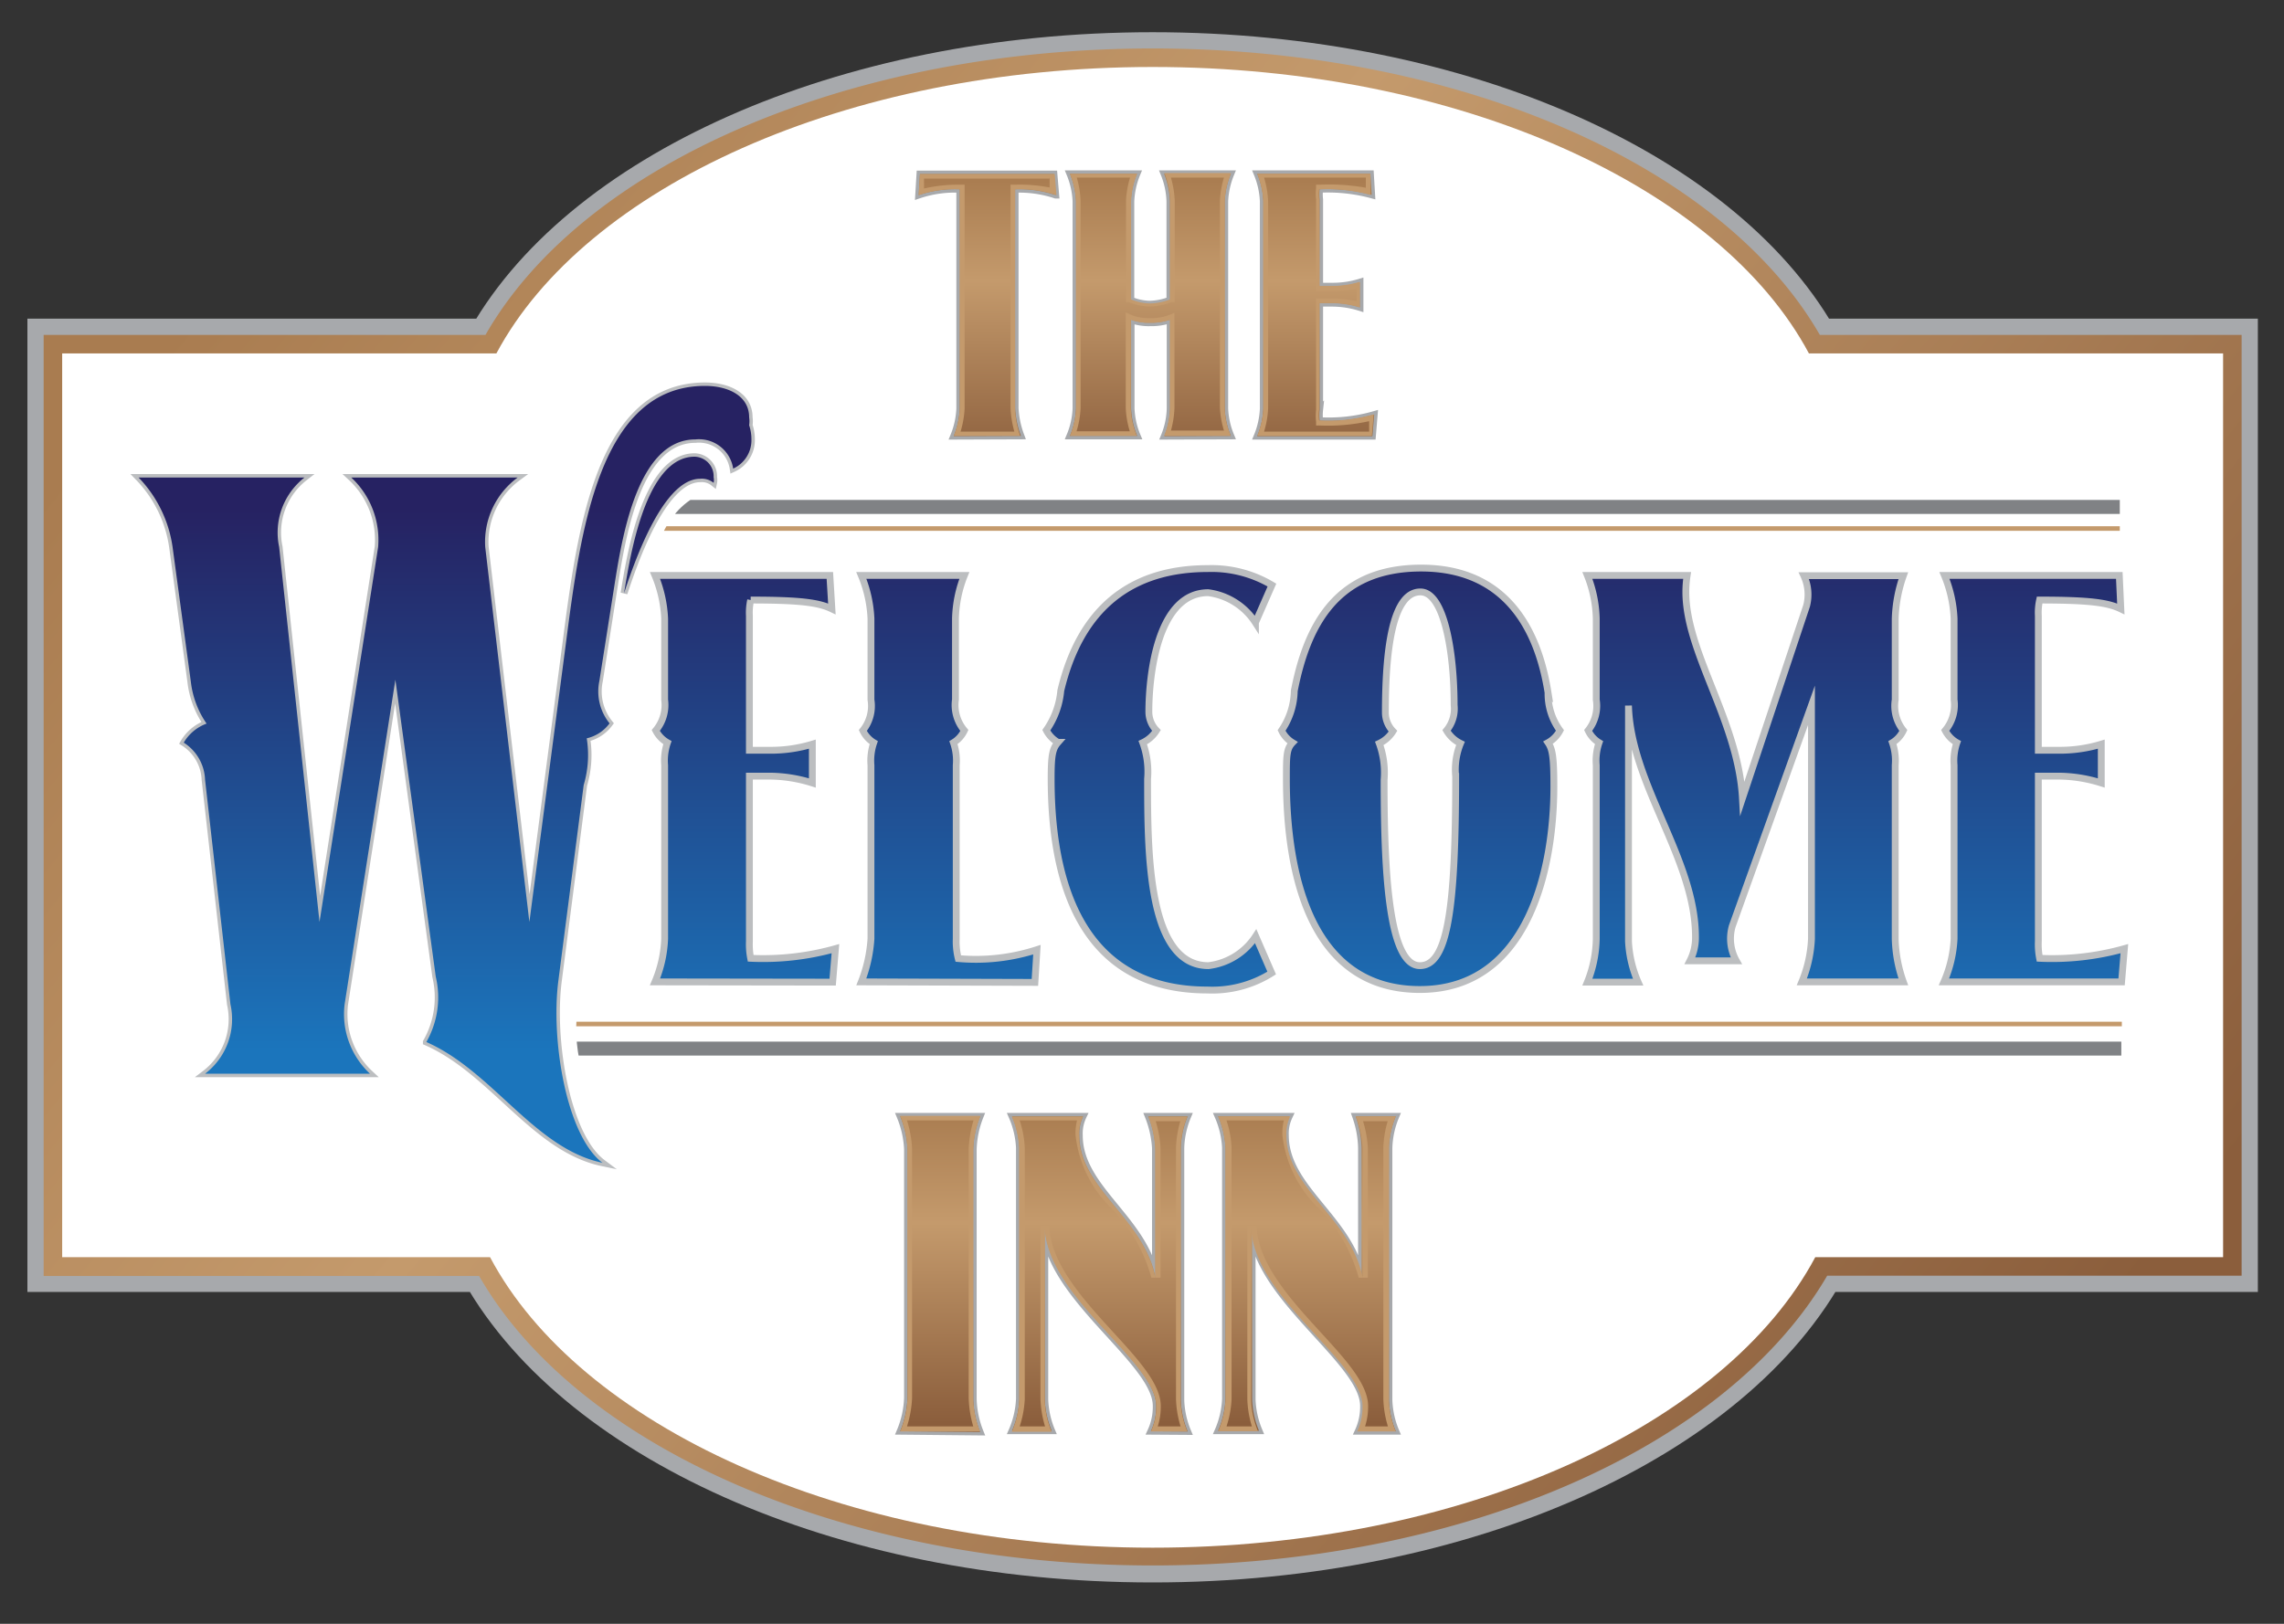
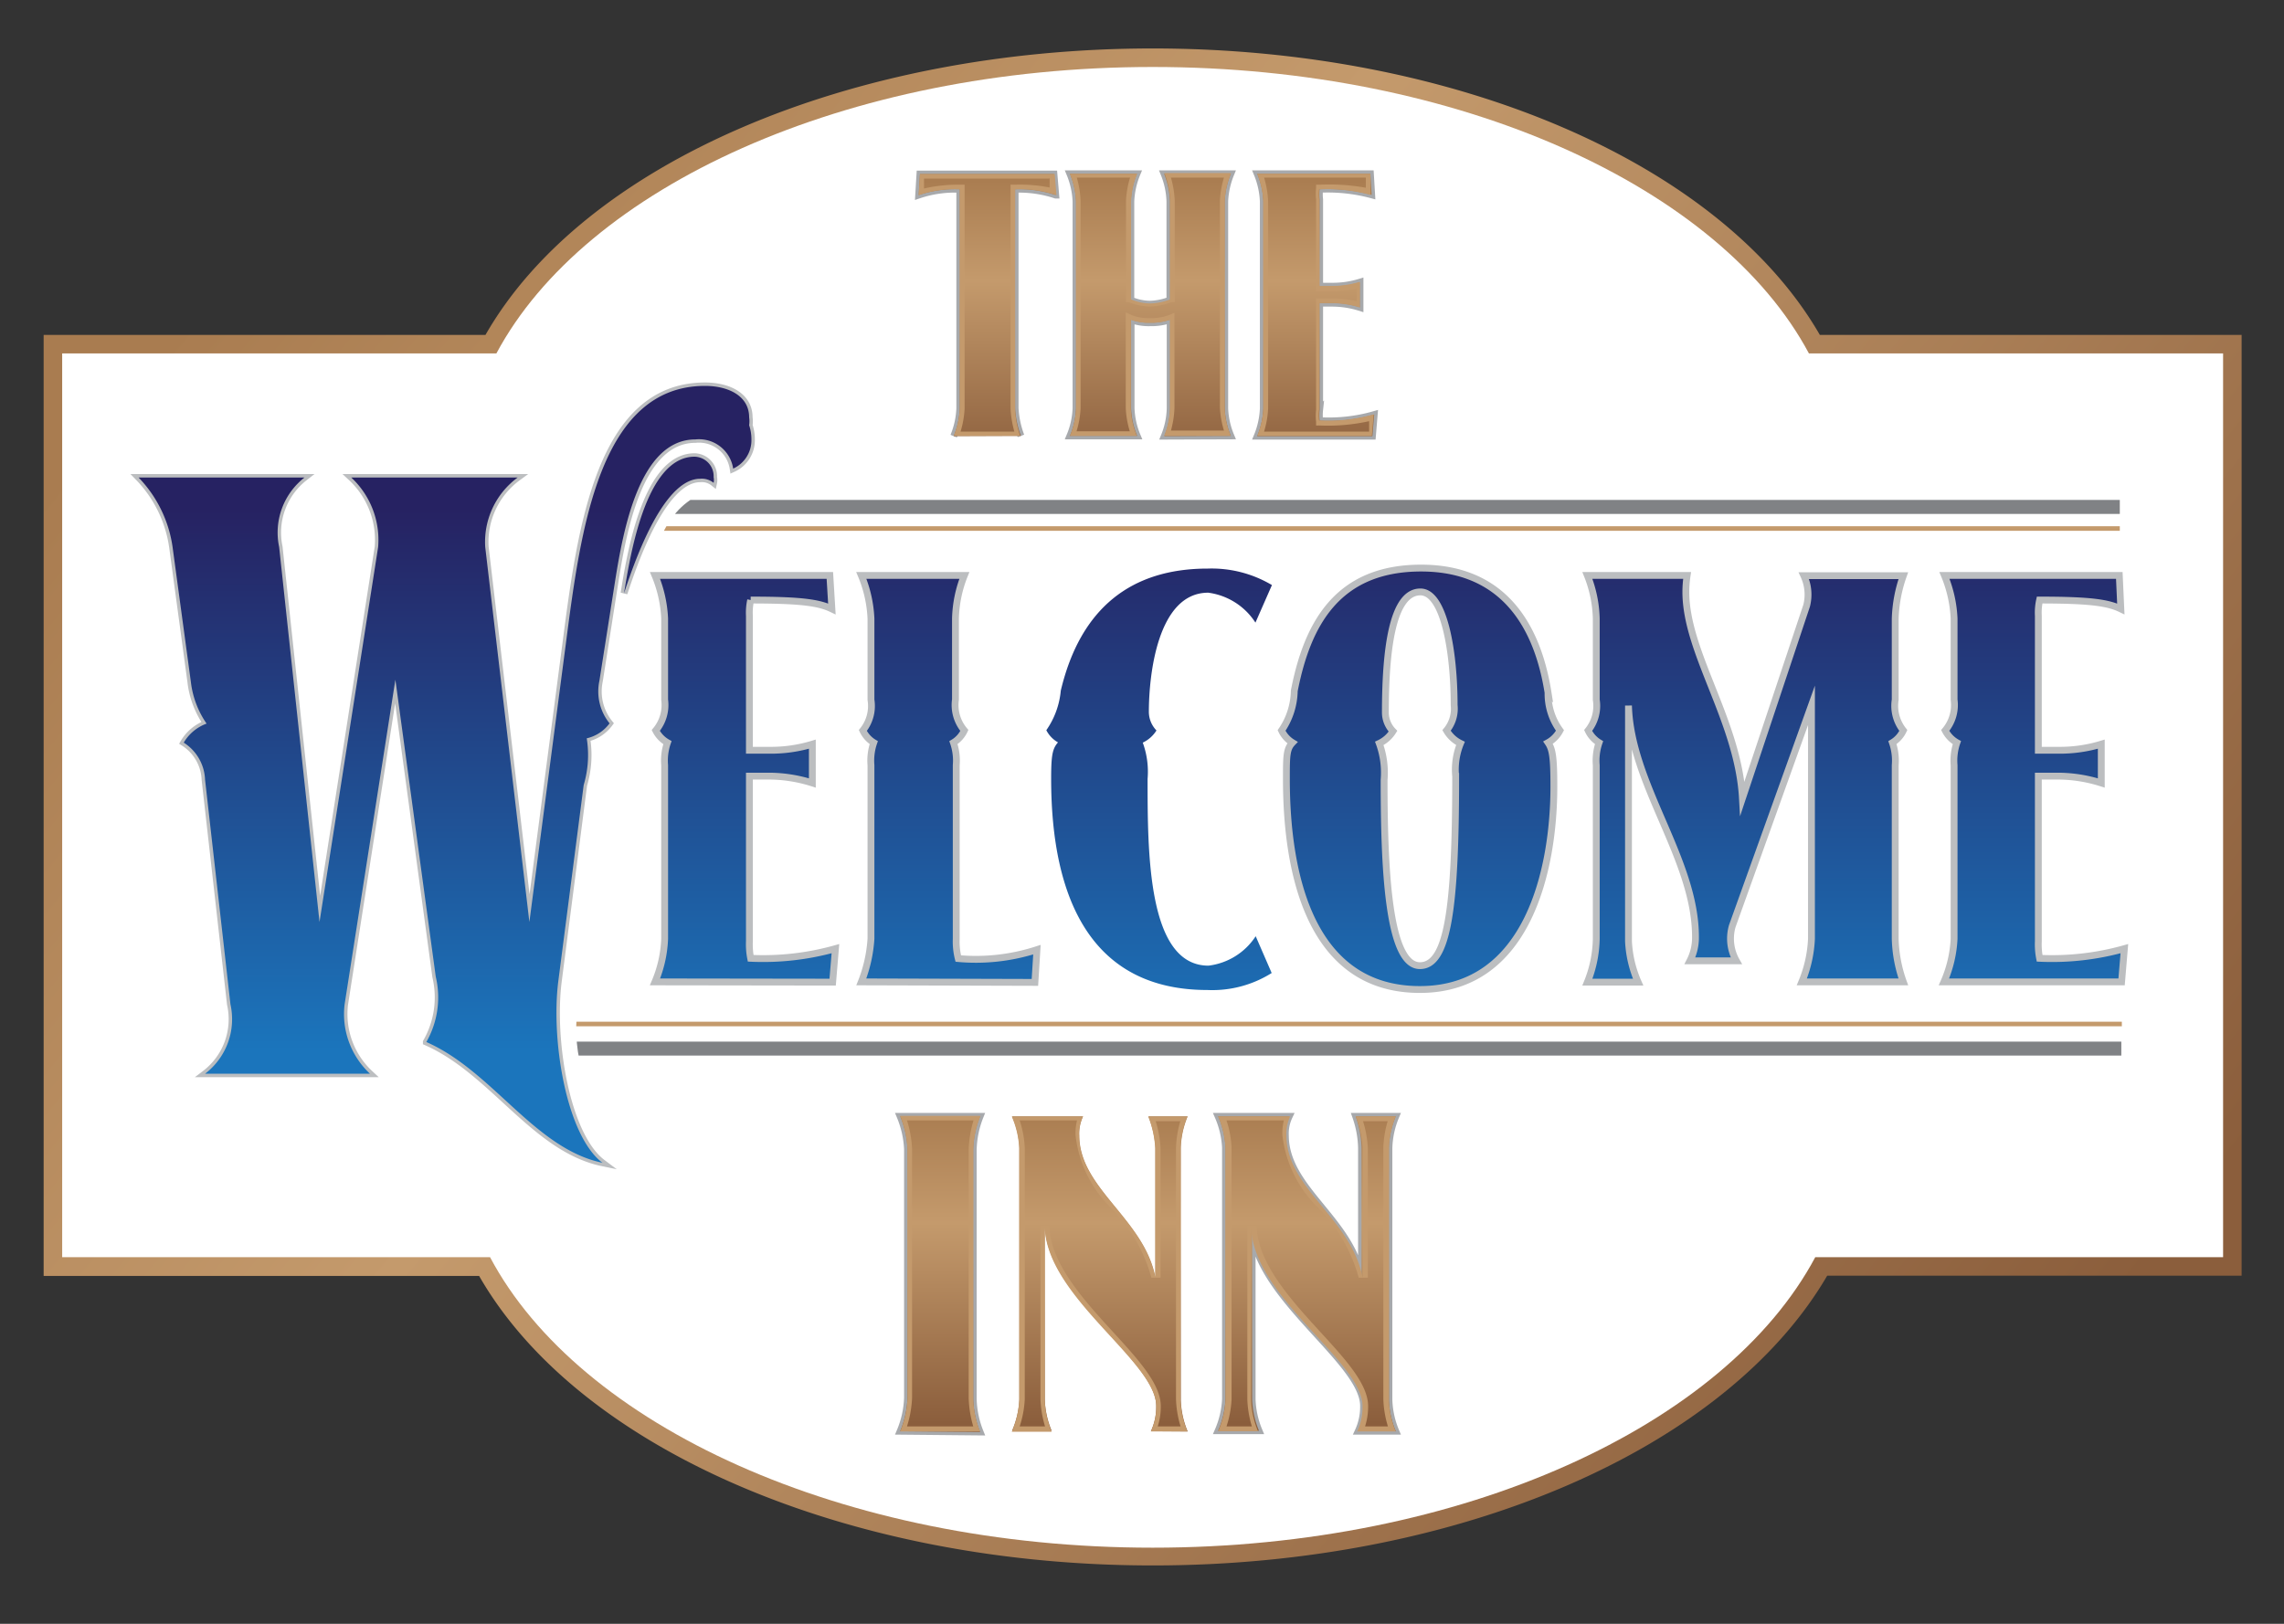
<svg xmlns="http://www.w3.org/2000/svg" xmlns:xlink="http://www.w3.org/1999/xlink" width="90" height="64" viewBox="0 0 90 64">
  <rect x="0" y="0" width="90" height="64" fill="#333333" stroke="none" />
  <defs>
    <style>
      .cls-1, .cls-27, .cls-32, .cls-33 {
        fill: none;
      }

      .cls-2, .cls-3, .cls-5 {
        fill: #fff;
      }

      .cls-2, .cls-20, .cls-21, .cls-22, .cls-27 {
        stroke: #a7a9ac;
      }

      .cls-10, .cls-11, .cls-12, .cls-2, .cls-20, .cls-21, .cls-22, .cls-27, .cls-3, .cls-32, .cls-33, .cls-6, .cls-7, .cls-8, .cls-9 {
        stroke-miterlimit: 10;
      }

      .cls-2 {
        stroke-width: 2.74px;
      }

      .cls-3, .cls-33 {
        stroke-width: 0.18px;
      }

      .cls-3 {
        stroke: url(#linear-gradient);
      }

      .cls-4 {
        fill: url(#linear-gradient-2);
      }

      .cls-10, .cls-11, .cls-12, .cls-6, .cls-7, .cls-8, .cls-9 {
        stroke: #bcbec0;
      }

      .cls-10, .cls-11, .cls-12, .cls-20, .cls-21, .cls-22, .cls-27, .cls-6, .cls-7, .cls-8, .cls-9 {
        stroke-width: 0.27px;
      }

      .cls-13, .cls-6 {
        fill: url(#linear-gradient-3);
      }

      .cls-14, .cls-7 {
        fill: url(#linear-gradient-4);
      }

      .cls-15, .cls-8 {
        fill: url(#linear-gradient-5);
      }

      .cls-16, .cls-9 {
        fill: url(#linear-gradient-6);
      }

      .cls-10, .cls-17 {
        fill: url(#linear-gradient-7);
      }

      .cls-11, .cls-18 {
        fill: url(#linear-gradient-8);
      }

      .cls-12, .cls-19 {
        fill: url(#linear-gradient-9);
      }

      .cls-20 {
        fill: url(#linear-gradient-17);
      }

      .cls-21 {
        fill: url(#linear-gradient-18);
      }

      .cls-22 {
        fill: url(#linear-gradient-19);
      }

      .cls-23 {
        fill: url(#linear-gradient-20);
      }

      .cls-24 {
        fill: #c49a6c;
      }

      .cls-25 {
        fill: url(#linear-gradient-21);
      }

      .cls-26 {
        fill: url(#linear-gradient-22);
      }

      .cls-28 {
        fill: url(#linear-gradient-23);
      }

      .cls-29 {
        fill: url(#linear-gradient-24);
      }

      .cls-30 {
        fill: url(#linear-gradient-25);
      }

      .cls-31 {
        clip-path: url(#clip-path);
      }

      .cls-32 {
        stroke: #808285;
        stroke-width: 0.55px;
      }

      .cls-33 {
        stroke: #c49a6c;
      }
    </style>
    <linearGradient id="linear-gradient" x1="2.36" y1="31.8" x2="87.69" y2="31.8" gradientUnits="userSpaceOnUse">
      <stop offset="0" stop-color="#a97c50" />
      <stop offset="0.35" stop-color="#c49a6c" />
      <stop offset="0.97" stop-color="#8b5e3c" />
    </linearGradient>
    <linearGradient id="linear-gradient-2" x1="12.99" y1="5.6" x2="79.7" y2="60.04" xlink:href="#linear-gradient" />
    <linearGradient id="linear-gradient-3" x1="17.53" y1="41.41" x2="17.53" y2="20.09" gradientUnits="userSpaceOnUse">
      <stop offset="0" stop-color="#1b75bc" />
      <stop offset="1" stop-color="#262262" />
    </linearGradient>
    <linearGradient id="linear-gradient-4" x1="29.37" y1="41.41" x2="29.37" y2="20.09" xlink:href="#linear-gradient-3" />
    <linearGradient id="linear-gradient-5" x1="37.38" y1="41.41" x2="37.38" y2="20.09" xlink:href="#linear-gradient-3" />
    <linearGradient id="linear-gradient-6" x1="45.67" y1="41.41" x2="45.67" y2="20.09" xlink:href="#linear-gradient-3" />
    <linearGradient id="linear-gradient-7" x1="55.96" y1="41.41" x2="55.96" y2="20.09" xlink:href="#linear-gradient-3" />
    <linearGradient id="linear-gradient-8" x1="68.76" y1="41.41" x2="68.76" y2="20.09" xlink:href="#linear-gradient-3" />
    <linearGradient id="linear-gradient-9" x1="80.15" y1="41.41" x2="80.15" y2="20.09" xlink:href="#linear-gradient-3" />
    <linearGradient id="linear-gradient-17" x1="37.05" y1="44.58" x2="37.05" y2="58.14" xlink:href="#linear-gradient" />
    <linearGradient id="linear-gradient-18" x1="43.34" y1="44.58" x2="43.34" y2="58.14" xlink:href="#linear-gradient" />
    <linearGradient id="linear-gradient-19" x1="51.5" y1="44.58" x2="51.5" y2="58.14" xlink:href="#linear-gradient" />
    <linearGradient id="linear-gradient-20" x1="37.05" y1="43.73" x2="37.05" y2="56.48" xlink:href="#linear-gradient" />
    <linearGradient id="linear-gradient-21" x1="43.34" y1="43.73" x2="43.34" y2="56.48" xlink:href="#linear-gradient" />
    <linearGradient id="linear-gradient-22" x1="51.5" y1="43.73" x2="51.5" y2="56.48" xlink:href="#linear-gradient" />
    <linearGradient id="linear-gradient-23" x1="38.9" y1="6.98" x2="38.9" y2="18.69" xlink:href="#linear-gradient" />
    <linearGradient id="linear-gradient-24" x1="45.33" y1="6.98" x2="45.33" y2="18.69" xlink:href="#linear-gradient" />
    <linearGradient id="linear-gradient-25" x1="51.84" y1="6.98" x2="51.84" y2="18.69" xlink:href="#linear-gradient" />
    <clipPath id="clip-path">
      <path class="cls-1" d="M28.31,19.31s-1.88,0-2.56,2.74-3,15.87-3,17.75A6.13,6.13,0,0,0,23,42.42l61.58-.14V19.18Z" />
    </clipPath>
  </defs>
  <title>icon</title>
  <g id="hotellogos_artboards" data-name="hotellogos artboards">
    <g>
-       <path class="cls-2" d="M87.6,13.93H71.28C67.79,7.39,57.53,2.64,45.42,2.64S23.05,7.39,19.56,13.93H2.45V49.55H19.31C22.82,56.17,33.18,61,45.42,61S68,56.17,71.53,49.55H87.6Z" />
      <path class="cls-3" d="M87.6,13.93H71.28C67.79,7.39,57.53,2.64,45.42,2.64S23.05,7.39,19.56,13.93H2.45V49.55H19.31C22.82,56.17,33.18,61,45.42,61S68,56.17,71.53,49.55H87.6Z" />
      <path class="cls-4" d="M45.42,61.7c-12,0-22.62-4.57-26.54-11.41H1.72V13.2H19.13C23,6.43,33.51,1.91,45.42,1.91S67.81,6.43,71.71,13.2H88.33V50.28H72C68,57.13,57.46,61.7,45.42,61.7ZM3.18,48.82H19.75l.21.39c1.64,3.1,5,5.89,9.43,7.86a39.81,39.81,0,0,0,16,3.16,39.81,39.81,0,0,0,16-3.16c4.44-2,7.79-4.77,9.43-7.86l.21-.39H86.87V14.66h-16l-.21-.39C69,11.21,65.68,8.45,61.29,6.5A39.44,39.44,0,0,0,45.42,3.38,39.44,39.44,0,0,0,29.55,6.5c-4.39,2-7.71,4.71-9.34,7.77l-.21.39H3.18Z" />
      <path class="cls-5" d="M87.6,13.93H71.28C67.79,7.39,57.53,2.64,45.42,2.64S23.05,7.39,19.56,13.93H2.45V49.55H19.31C22.82,56.17,33.18,61,45.42,61S68,56.17,71.53,49.55H87.6Z" />
      <g>
        <path class="cls-6" d="M22.3,25.35c.58-4.45,1.31-10.14,5.48-10.14.93,0,1.74.4,1.74,1.24a1.06,1.06,0,0,1,0,.31,1.76,1.76,0,0,1,.09.56,1.23,1.23,0,0,1-.72,1.15,1.36,1.36,0,0,0-1.49-1.15c-2.21,0-2.85,3.61-3.17,5.63l-.61,3.88a2,2,0,0,0,.4,1.68,1.54,1.54,0,0,1-.9.59A4.13,4.13,0,0,1,23,30.94l-1,7.73c-.3,2.36.33,6.1,1.74,7.16-2.68-.56-4.32-3.61-6.94-4.76a3.55,3.55,0,0,0,.37-2.58l-1.59-11.7-2,12.79a3.21,3.21,0,0,0,1,2.74H8.08a2.7,2.7,0,0,0,1-2.74l-1-8.85a1.81,1.81,0,0,0-.84-1.46,1.74,1.74,0,0,1,.9-.75,3.63,3.63,0,0,1-.62-1.65l-.72-5.31a4.94,4.94,0,0,0-1.34-2.74H12a2.75,2.75,0,0,0-1,2.74l1.59,14.78L14.9,21.56a3.36,3.36,0,0,0-1.06-2.74H20.4a3.15,3.15,0,0,0-1.28,2.74l1.74,14.78ZM27.37,18a.77.77,0,0,1,.75.81.53.53,0,0,1,0,.22.74.74,0,0,0-.53-.16c-1.52,0-2.68,3.55-3,4.51C24.81,22.06,25.41,18,27.37,18Z" />
        <path class="cls-7" d="M25.81,38.7a4.82,4.82,0,0,0,.38-1.7V30.16a2.17,2.17,0,0,1,.11-.89,1.15,1.15,0,0,1-.46-.48,1.56,1.56,0,0,0,.35-1.21V24.38a5,5,0,0,0-.38-1.7H32.7L32.78,24c-.5-.24-1.17-.35-3.2-.35a2.31,2.31,0,0,0-.05.62v5.3h.78a5.6,5.6,0,0,0,1.7-.24v1.53a5.69,5.69,0,0,0-1.7-.27h-.78v6.51a2.84,2.84,0,0,0,.05.67,10.55,10.55,0,0,0,3.34-.38l-.11,1.32Z" />
        <path class="cls-8" d="M33.94,38.7a5.59,5.59,0,0,0,.38-1.7V30.16a2.17,2.17,0,0,1,.11-.89,1.11,1.11,0,0,1-.43-.48,1.54,1.54,0,0,0,.32-1.21V24.38a5,5,0,0,0-.38-1.7H38a4.9,4.9,0,0,0-.35,1.7v3.19A1.55,1.55,0,0,0,38,28.79a1.11,1.11,0,0,1-.43.48,2.17,2.17,0,0,1,.11.89V37a2.75,2.75,0,0,0,.08.78,7.8,7.8,0,0,0,3.1-.35l-.08,1.29Z" />
-         <path class="cls-9" d="M50.11,38.35a4.39,4.39,0,0,1-2.53.67c-4.52,0-6.16-3.51-6.16-8.33,0-.92.05-1.18.27-1.43a1.15,1.15,0,0,1-.46-.48,3.23,3.23,0,0,0,.57-1.56c.78-3.28,2.8-4.81,5.79-4.81a4.65,4.65,0,0,1,2.53.65l-.65,1.48a2.62,2.62,0,0,0-1.86-1.18c-2,0-2.34,3.25-2.34,4.7a1.06,1.06,0,0,0,.3.73,1.28,1.28,0,0,1-.54.48,3.34,3.34,0,0,1,.19,1.43c0,2.91,0,7.36,2.4,7.36a2.59,2.59,0,0,0,1.86-1.16Z" />
        <path class="cls-10" d="M61.23,31c0,3.22-1,8-5.28,8s-5.26-4.48-5.26-8.29c0-.92,0-1.19.24-1.44a1.11,1.11,0,0,1-.43-.48A2.86,2.86,0,0,0,51,27.23c.51-2.61,1.68-4.84,5-4.84,3,0,4.53,1.95,5,4.91a2.45,2.45,0,0,0,.47,1.49,1.16,1.16,0,0,1-.47.48C61.17,29.52,61.23,29.81,61.23,31ZM57,28.79a1.34,1.34,0,0,0,.3-1c0-2.07-.39-4.46-1.33-4.46-1.13,0-1.38,2.39-1.38,4.76a1.06,1.06,0,0,0,.3.73,1.28,1.28,0,0,1-.54.48,3.38,3.38,0,0,1,.19,1.44c0,3.34.14,7.32,1.41,7.32,1.1,0,1.41-2.26,1.41-7.46a2.71,2.71,0,0,1,.19-1.3A1.28,1.28,0,0,1,57,28.79Z" />
        <path class="cls-11" d="M71,38.7a5,5,0,0,0,.38-1.7V27.8L68.26,36.5a1.78,1.78,0,0,0,.16,1.37H66.59a2,2,0,0,0,.22-.94c0-3.07-2.55-6-2.64-9.12v9.29a4.54,4.54,0,0,0,.38,1.61h-2a4.78,4.78,0,0,0,.35-1.7V30.16a2.17,2.17,0,0,1,.11-.89,1.11,1.11,0,0,1-.43-.48,1.55,1.55,0,0,0,.32-1.21V24.38a4.9,4.9,0,0,0-.35-1.7h3.93a4.49,4.49,0,0,0-.05.65c0,2.4,2.06,5.09,2.23,8.13l2.53-7.59a1.77,1.77,0,0,0-.11-1.18H75a5.55,5.55,0,0,0-.32,1.7v3.19A1.55,1.55,0,0,0,75,28.79a1.11,1.11,0,0,1-.43.48,2.17,2.17,0,0,1,.11.89V37A5.4,5.4,0,0,0,75,38.7Z" />
        <path class="cls-12" d="M76.6,38.7A4.82,4.82,0,0,0,77,37V30.16a2.17,2.17,0,0,1,.11-.89,1.15,1.15,0,0,1-.46-.48A1.56,1.56,0,0,0,77,27.58V24.38a5,5,0,0,0-.38-1.7h6.89L83.57,24c-.5-.24-1.17-.35-3.2-.35a2.3,2.3,0,0,0-.05.62v5.3h.78a5.6,5.6,0,0,0,1.7-.24v1.53a5.69,5.69,0,0,0-1.7-.27h-.78v6.51a2.83,2.83,0,0,0,.05.67,10.55,10.55,0,0,0,3.34-.38L83.6,38.7Z" />
      </g>
      <g>
        <path class="cls-13" d="M22.3,25.35c.58-4.45,1.31-10.14,5.48-10.14.93,0,1.74.4,1.74,1.24a1.06,1.06,0,0,1,0,.31,1.76,1.76,0,0,1,.09.56,1.23,1.23,0,0,1-.72,1.15,1.36,1.36,0,0,0-1.49-1.15c-2.21,0-2.85,3.61-3.17,5.63l-.61,3.88a2,2,0,0,0,.4,1.68,1.54,1.54,0,0,1-.9.59A4.13,4.13,0,0,1,23,30.94l-1,7.73c-.3,2.36.33,6.1,1.74,7.16-2.68-.56-4.32-3.61-6.94-4.76a3.55,3.55,0,0,0,.37-2.58l-1.59-11.7-2,12.79a3.21,3.21,0,0,0,1,2.74H8.08a2.7,2.7,0,0,0,1-2.74l-1-8.85a1.81,1.81,0,0,0-.84-1.46,1.74,1.74,0,0,1,.9-.75,3.63,3.63,0,0,1-.62-1.65l-.72-5.31a4.94,4.94,0,0,0-1.34-2.74H12a2.75,2.75,0,0,0-1,2.74l1.59,14.78L14.9,21.56a3.36,3.36,0,0,0-1.06-2.74H20.4a3.15,3.15,0,0,0-1.28,2.74l1.74,14.78ZM27.37,18a.77.77,0,0,1,.75.81.53.53,0,0,1,0,.22.74.74,0,0,0-.53-.16c-1.52,0-2.68,3.55-3,4.51C24.81,22.06,25.41,18,27.37,18Z" />
        <path class="cls-14" d="M25.81,38.7a4.82,4.82,0,0,0,.38-1.7V30.16a2.17,2.17,0,0,1,.11-.89,1.15,1.15,0,0,1-.46-.48,1.56,1.56,0,0,0,.35-1.21V24.38a5,5,0,0,0-.38-1.7H32.7L32.78,24c-.5-.24-1.17-.35-3.2-.35a2.31,2.31,0,0,0-.05.62v5.3h.78a5.6,5.6,0,0,0,1.7-.24v1.53a5.69,5.69,0,0,0-1.7-.27h-.78v6.51a2.84,2.84,0,0,0,.05.67,10.55,10.55,0,0,0,3.34-.38l-.11,1.32Z" />
        <path class="cls-15" d="M33.94,38.7a5.59,5.59,0,0,0,.38-1.7V30.16a2.17,2.17,0,0,1,.11-.89,1.11,1.11,0,0,1-.43-.48,1.54,1.54,0,0,0,.32-1.21V24.38a5,5,0,0,0-.38-1.7H38a4.9,4.9,0,0,0-.35,1.7v3.19A1.55,1.55,0,0,0,38,28.79a1.11,1.11,0,0,1-.43.48,2.17,2.17,0,0,1,.11.89V37a2.75,2.75,0,0,0,.08.78,7.8,7.8,0,0,0,3.1-.35l-.08,1.29Z" />
        <path class="cls-16" d="M50.11,38.35a4.39,4.39,0,0,1-2.53.67c-4.52,0-6.16-3.51-6.16-8.33,0-.92.05-1.18.27-1.43a1.15,1.15,0,0,1-.46-.48,3.23,3.23,0,0,0,.57-1.56c.78-3.28,2.8-4.81,5.79-4.81a4.65,4.65,0,0,1,2.53.65l-.65,1.48a2.62,2.62,0,0,0-1.86-1.18c-2,0-2.34,3.25-2.34,4.7a1.06,1.06,0,0,0,.3.73,1.28,1.28,0,0,1-.54.48,3.34,3.34,0,0,1,.19,1.43c0,2.91,0,7.36,2.4,7.36a2.59,2.59,0,0,0,1.86-1.16Z" />
        <path class="cls-17" d="M61.23,31c0,3.22-1,8-5.28,8s-5.26-4.48-5.26-8.29c0-.92,0-1.19.24-1.44a1.11,1.11,0,0,1-.43-.48A2.86,2.86,0,0,0,51,27.23c.51-2.61,1.68-4.84,5-4.84,3,0,4.53,1.95,5,4.91a2.45,2.45,0,0,0,.47,1.49,1.16,1.16,0,0,1-.47.48C61.17,29.52,61.23,29.81,61.23,31ZM57,28.79a1.34,1.34,0,0,0,.3-1c0-2.07-.39-4.46-1.33-4.46-1.13,0-1.38,2.39-1.38,4.76a1.06,1.06,0,0,0,.3.73,1.28,1.28,0,0,1-.54.48,3.38,3.38,0,0,1,.19,1.44c0,3.34.14,7.32,1.41,7.32,1.1,0,1.41-2.26,1.41-7.46a2.71,2.71,0,0,1,.19-1.3A1.28,1.28,0,0,1,57,28.79Z" />
        <path class="cls-18" d="M71,38.7a5,5,0,0,0,.38-1.7V27.8L68.26,36.5a1.78,1.78,0,0,0,.16,1.37H66.59a2,2,0,0,0,.22-.94c0-3.07-2.55-6-2.64-9.12v9.29a4.54,4.54,0,0,0,.38,1.61h-2a4.78,4.78,0,0,0,.35-1.7V30.16a2.17,2.17,0,0,1,.11-.89,1.11,1.11,0,0,1-.43-.48,1.55,1.55,0,0,0,.32-1.21V24.38a4.9,4.9,0,0,0-.35-1.7h3.93a4.49,4.49,0,0,0-.05.65c0,2.4,2.06,5.09,2.23,8.13l2.53-7.59a1.77,1.77,0,0,0-.11-1.18H75a5.55,5.55,0,0,0-.32,1.7v3.19A1.55,1.55,0,0,0,75,28.79a1.11,1.11,0,0,1-.43.48,2.17,2.17,0,0,1,.11.89V37A5.4,5.4,0,0,0,75,38.7Z" />
        <path class="cls-19" d="M76.6,38.7A4.82,4.82,0,0,0,77,37V30.16a2.17,2.17,0,0,1,.11-.89,1.15,1.15,0,0,1-.46-.48A1.56,1.56,0,0,0,77,27.58V24.38a5,5,0,0,0-.38-1.7h6.89L83.57,24c-.5-.24-1.17-.35-3.2-.35a2.3,2.3,0,0,0-.05.62v5.3h.78a5.6,5.6,0,0,0,1.7-.24v1.53a5.69,5.69,0,0,0-1.7-.27h-.78v6.51a2.83,2.83,0,0,0,.05.67,10.55,10.55,0,0,0,3.34-.38L83.6,38.7Z" />
      </g>
      <g>
        <g>
          <path class="cls-20" d="M35.47,56.41a3.74,3.74,0,0,0,.29-1.32v-9.8A3.84,3.84,0,0,0,35.47,44h3.15a3.8,3.8,0,0,0-.27,1.32v9.8a3.71,3.71,0,0,0,.27,1.32Z" />
-           <path class="cls-21" d="M45.35,56.41a2.28,2.28,0,0,0,.21-1c0-1.78-4.35-4.35-4.39-7.12v6.85a3.48,3.48,0,0,0,.27,1.25H39.88a3.52,3.52,0,0,0,.29-1.25V45.23A3.52,3.52,0,0,0,39.88,44h2.8a1.57,1.57,0,0,0-.15.75c0,2.09,2.55,3.28,3,5.6v-5.1A4,4,0,0,0,45.25,44h1.55a3.48,3.48,0,0,0-.27,1.25v9.92a3.48,3.48,0,0,0,.27,1.25Z" />
          <path class="cls-22" d="M53.52,56.41a2.28,2.28,0,0,0,.21-1c0-1.78-4.35-4.35-4.39-7.12v6.85a3.48,3.48,0,0,0,.27,1.25H48a3.52,3.52,0,0,0,.29-1.25V45.23A3.52,3.52,0,0,0,48,44h2.8a1.57,1.57,0,0,0-.15.75c0,2.09,2.55,3.28,3,5.6v-5.1A4,4,0,0,0,53.42,44H55a3.48,3.48,0,0,0-.27,1.25v9.92A3.48,3.48,0,0,0,55,56.41Z" />
        </g>
        <g>
          <g>
            <path class="cls-23" d="M35.47,56.41a3.74,3.74,0,0,0,.29-1.32v-9.8A3.84,3.84,0,0,0,35.47,44h3.15a3.8,3.8,0,0,0-.27,1.32v9.8a3.71,3.71,0,0,0,.27,1.32Z" />
            <path class="cls-24" d="M38.36,44.16a4.63,4.63,0,0,0-.19,1.13v9.8a4.44,4.44,0,0,0,.18,1.13H35.74a4.32,4.32,0,0,0,.2-1.13v-9.8a4.38,4.38,0,0,0-.2-1.13h2.61m.27-.18H35.47a3.84,3.84,0,0,1,.29,1.32v9.8a3.74,3.74,0,0,1-.29,1.32h3.15a3.71,3.71,0,0,1-.27-1.32v-9.8A3.8,3.8,0,0,1,38.63,44Z" />
          </g>
          <g>
            <path class="cls-25" d="M45.35,56.41a2.28,2.28,0,0,0,.21-1c0-1.78-4.35-4.35-4.39-7.12v6.85a3.48,3.48,0,0,0,.27,1.25H39.88a3.52,3.52,0,0,0,.29-1.25V45.23A3.52,3.52,0,0,0,39.88,44h2.8a1.57,1.57,0,0,0-.15.75c0,2.09,2.55,3.28,3,5.6v-5.1A4,4,0,0,0,45.25,44h1.55a3.48,3.48,0,0,0-.27,1.25v9.92a3.48,3.48,0,0,0,.27,1.25Z" />
            <path class="cls-24" d="M46.52,44.16a4.11,4.11,0,0,0-.18,1.07v9.92a4.11,4.11,0,0,0,.18,1.07h-.9a2.53,2.53,0,0,0,.12-.8c0-.86-.87-1.82-1.88-2.92-1.17-1.28-2.49-2.73-2.51-4.2H41v6.85a4.11,4.11,0,0,0,.18,1.07h-1a4,4,0,0,0,.2-1.07V45.23a4,4,0,0,0-.2-1.07h2.26a2.14,2.14,0,0,0-.06.57,4.75,4.75,0,0,0,1.45,2.93,6.23,6.23,0,0,1,1.54,2.7l.36,0v-5.1a4.35,4.35,0,0,0-.19-1.07h1m.27-.18H45.25a4,4,0,0,1,.27,1.25v5.1c-.44-2.32-3-3.51-3-5.6a1.57,1.57,0,0,1,.15-.75h-2.8a3.52,3.52,0,0,1,.29,1.25v9.92a3.52,3.52,0,0,1-.29,1.25h1.57a3.48,3.48,0,0,1-.27-1.25V48.3c0,2.78,4.39,5.35,4.39,7.12a2.28,2.28,0,0,1-.21,1h1.44a3.48,3.48,0,0,1-.27-1.25V45.23A3.48,3.48,0,0,1,46.79,44Z" />
          </g>
          <g>
            <path class="cls-26" d="M53.52,56.41a2.28,2.28,0,0,0,.21-1c0-1.78-4.35-4.35-4.39-7.12v6.85a3.48,3.48,0,0,0,.27,1.25H48a3.52,3.52,0,0,0,.29-1.25V45.23A3.52,3.52,0,0,0,48,44h2.8a1.57,1.57,0,0,0-.15.75c0,2.09,2.55,3.28,3,5.6v-5.1A4,4,0,0,0,53.42,44H55a3.48,3.48,0,0,0-.27,1.25v9.92A3.48,3.48,0,0,0,55,56.41Z" />
            <path class="cls-24" d="M54.69,44.16a4.11,4.11,0,0,0-.18,1.07v9.92a4.11,4.11,0,0,0,.18,1.07h-.9a2.53,2.53,0,0,0,.12-.8c0-.86-.87-1.82-1.88-2.92-1.17-1.28-2.49-2.73-2.51-4.2h-.37v6.85a4.11,4.11,0,0,0,.18,1.07h-1a4,4,0,0,0,.2-1.07V45.23a4,4,0,0,0-.2-1.07h2.26a2.14,2.14,0,0,0-.06.57A4.75,4.75,0,0,0,52,47.66a6.23,6.23,0,0,1,1.54,2.7l.36,0v-5.1a4.35,4.35,0,0,0-.19-1.07h1M55,44H53.42a4,4,0,0,1,.27,1.25v5.1c-.44-2.32-3-3.51-3-5.6a1.57,1.57,0,0,1,.15-.75H48a3.52,3.52,0,0,1,.29,1.25v9.92A3.52,3.52,0,0,1,48,56.41h1.57a3.48,3.48,0,0,1-.27-1.25V48.3c0,2.78,4.39,5.35,4.39,7.12a2.28,2.28,0,0,1-.21,1H55a3.48,3.48,0,0,1-.27-1.25V45.23A3.48,3.48,0,0,1,55,44Z" />
          </g>
        </g>
      </g>
      <g>
        <g>
-           <path class="cls-27" d="M37.58,17.19a3.2,3.2,0,0,0,.24-1.09V7.46a4.44,4.44,0,0,0-1.62.23l.05-.83h5.28l.07.83A4.52,4.52,0,0,0,40,7.46v8.63a3.62,3.62,0,0,0,.23,1.09Z" />
+           <path class="cls-27" d="M37.58,17.19a3.2,3.2,0,0,0,.24-1.09V7.46a4.44,4.44,0,0,0-1.62.23l.05-.83h5.28l.07.83A4.52,4.52,0,0,0,40,7.46v8.63a3.62,3.62,0,0,0,.23,1.09" />
          <path class="cls-27" d="M45.88,17.19a3.08,3.08,0,0,0,.23-1.09V12.6a2.24,2.24,0,0,1-.78.12,2,2,0,0,1-.76-.12v3.49a3.11,3.11,0,0,0,.24,1.09H42.16a3.11,3.11,0,0,0,.24-1.09V7.94a3.2,3.2,0,0,0-.24-1.09H44.8a3.2,3.2,0,0,0-.24,1.09v3.89a2,2,0,0,0,.75.16,2.37,2.37,0,0,0,.79-.16V7.94a3.16,3.16,0,0,0-.23-1.09H48.5a3.2,3.2,0,0,0-.24,1.09v8.15a3.11,3.11,0,0,0,.24,1.09Z" />
          <path class="cls-27" d="M49.54,17.19a3.2,3.2,0,0,0,.24-1.09V7.94a3.2,3.2,0,0,0-.24-1.09H54l.05.83A6.66,6.66,0,0,0,52,7.46a1.7,1.7,0,0,0,0,.4v3.42h.5a3.62,3.62,0,0,0,1.09-.16v1a3.67,3.67,0,0,0-1.09-.17h-.5v4.2a2,2,0,0,0,0,.43,6.48,6.48,0,0,0,2.15-.24l-.07.85Z" />
        </g>
        <g>
          <path class="cls-28" d="M37.58,17.19a3.2,3.2,0,0,0,.24-1.09V7.46a4.44,4.44,0,0,0-1.62.23l.05-.83h5.28l.07.83A4.52,4.52,0,0,0,40,7.46v8.63a3.62,3.62,0,0,0,.23,1.09Z" />
          <path class="cls-29" d="M45.88,17.19a3.08,3.08,0,0,0,.23-1.09V12.6a2.24,2.24,0,0,1-.78.12,2,2,0,0,1-.76-.12v3.49a3.11,3.11,0,0,0,.24,1.09H42.16a3.11,3.11,0,0,0,.24-1.09V7.94a3.2,3.2,0,0,0-.24-1.09H44.8a3.2,3.2,0,0,0-.24,1.09v3.89a2,2,0,0,0,.75.16,2.37,2.37,0,0,0,.79-.16V7.94a3.16,3.16,0,0,0-.23-1.09H48.5a3.2,3.2,0,0,0-.24,1.09v8.15a3.11,3.11,0,0,0,.24,1.09Z" />
          <path class="cls-30" d="M49.54,17.19a3.2,3.2,0,0,0,.24-1.09V7.94a3.2,3.2,0,0,0-.24-1.09H54l.05.83A6.66,6.66,0,0,0,52,7.46a1.7,1.7,0,0,0,0,.4v3.42h.5a3.62,3.62,0,0,0,1.09-.16v1a3.67,3.67,0,0,0-1.09-.17h-.5v4.2a2,2,0,0,0,0,.43,6.48,6.48,0,0,0,2.15-.24l-.07.85Z" />
        </g>
        <path class="cls-24" d="M41.36,7l0,.39A6.07,6.07,0,0,0,40,7.28h-.18v8.82a4.07,4.07,0,0,0,.15.91H37.85a3.69,3.69,0,0,0,.16-.91V7.28h-.18a5.89,5.89,0,0,0-1.42.15l0-.39h4.94m.17-.18H36.25l-.05.83a4.44,4.44,0,0,1,1.62-.23v8.63a3.2,3.2,0,0,1-.24,1.09H40.2A3.62,3.62,0,0,1,40,16.09V7.46a4.52,4.52,0,0,1,1.63.23l-.07-.83Z" />
        <path class="cls-24" d="M48.23,7a3.69,3.69,0,0,0-.16.91v8.15a3.64,3.64,0,0,0,.16.91H46.14a3.77,3.77,0,0,0,.14-.91V12.33l-.25.1a2.05,2.05,0,0,1-.72.11,1.85,1.85,0,0,1-.69-.11l-.26-.12v3.78a3.63,3.63,0,0,0,.16.91h-2.1a3.64,3.64,0,0,0,.16-.91V7.94A3.69,3.69,0,0,0,42.43,7h2.1a3.69,3.69,0,0,0-.16.91v4l.12,0a2.18,2.18,0,0,0,.82.17,2.57,2.57,0,0,0,.85-.17l.13,0v-4A3.84,3.84,0,0,0,46.14,7h2.09m.27-.18H45.88a3.16,3.16,0,0,1,.23,1.09v3.89a2.37,2.37,0,0,1-.79.16,2,2,0,0,1-.75-.16V7.94a3.2,3.2,0,0,1,.24-1.09H42.16a3.2,3.2,0,0,1,.24,1.09v8.15a3.11,3.11,0,0,1-.24,1.09H44.8a3.11,3.11,0,0,1-.24-1.09V12.6a2,2,0,0,0,.76.12,2.24,2.24,0,0,0,.78-.12v3.49a3.08,3.08,0,0,1-.23,1.09H48.5a3.11,3.11,0,0,1-.24-1.09V7.94a3.2,3.2,0,0,1,.24-1.09Z" />
        <path class="cls-24" d="M53.82,7l0,.4A8.17,8.17,0,0,0,52,7.28h-.14l0,.13a1.83,1.83,0,0,0,0,.45v3.61h.69a4.81,4.81,0,0,0,.91-.09v.49a4.71,4.71,0,0,0-.91-.11h-.69v4.39a2.14,2.14,0,0,0,0,.48l0,.14H52a7.48,7.48,0,0,0,1.95-.17l0,.41H49.81a3.69,3.69,0,0,0,.16-.91V7.94A3.69,3.69,0,0,0,49.81,7h4M54,6.85H49.54a3.2,3.2,0,0,1,.24,1.09v8.15a3.2,3.2,0,0,1-.24,1.09h4.52l.07-.85a6.48,6.48,0,0,1-2.15.24,2,2,0,0,1,0-.43v-4.2h.5a3.67,3.67,0,0,1,1.09.17v-1a3.62,3.62,0,0,1-1.09.16h-.5V7.86a1.7,1.7,0,0,1,0-.4A6.66,6.66,0,0,1,54,7.68L54,6.85Z" />
      </g>
      <g class="cls-31">
        <line class="cls-32" x1="23.71" y1="19.98" x2="83.53" y2="19.98" />
        <line class="cls-33" x1="23.71" y1="20.83" x2="83.53" y2="20.83" />
        <line class="cls-32" x1="19.28" y1="41.33" x2="83.59" y2="41.33" />
        <line class="cls-33" x1="19.04" y1="40.36" x2="83.61" y2="40.36" />
      </g>
    </g>
  </g>
</svg>